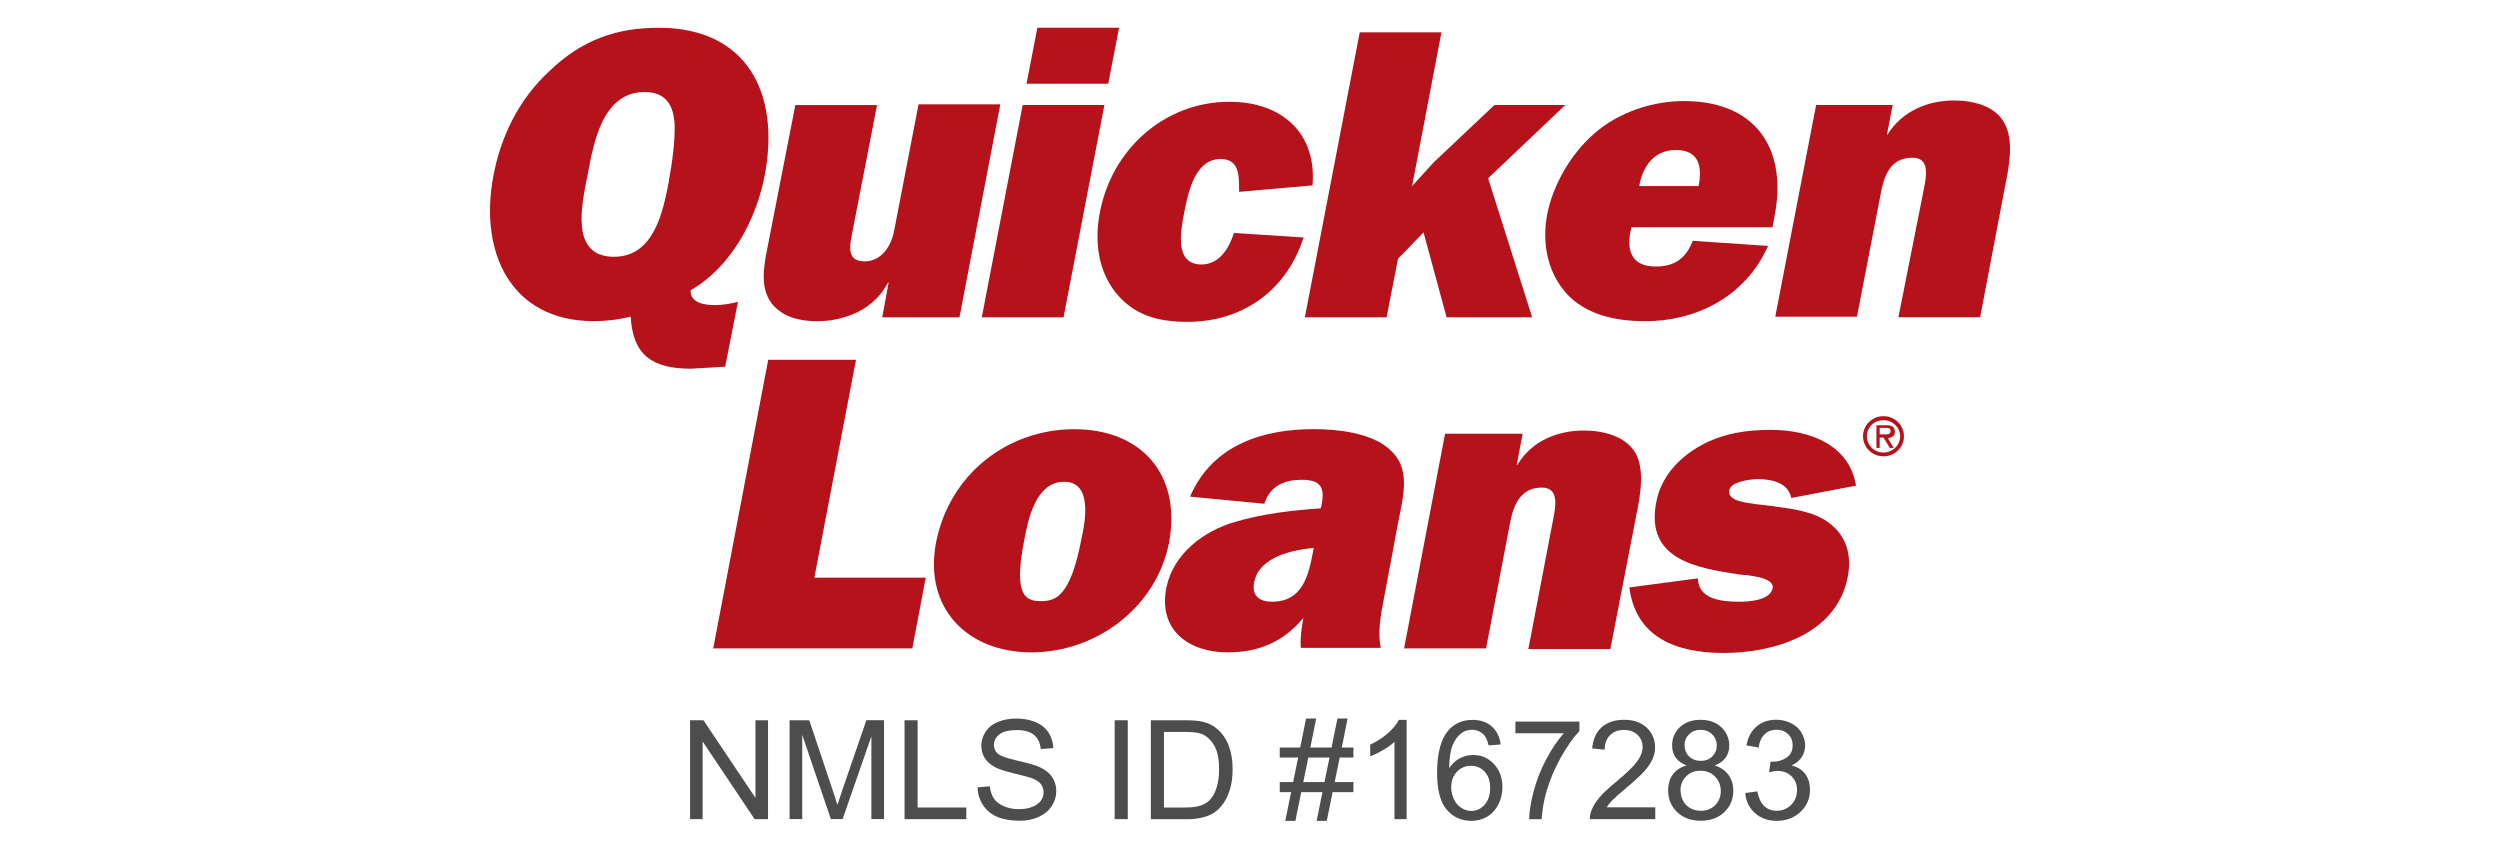
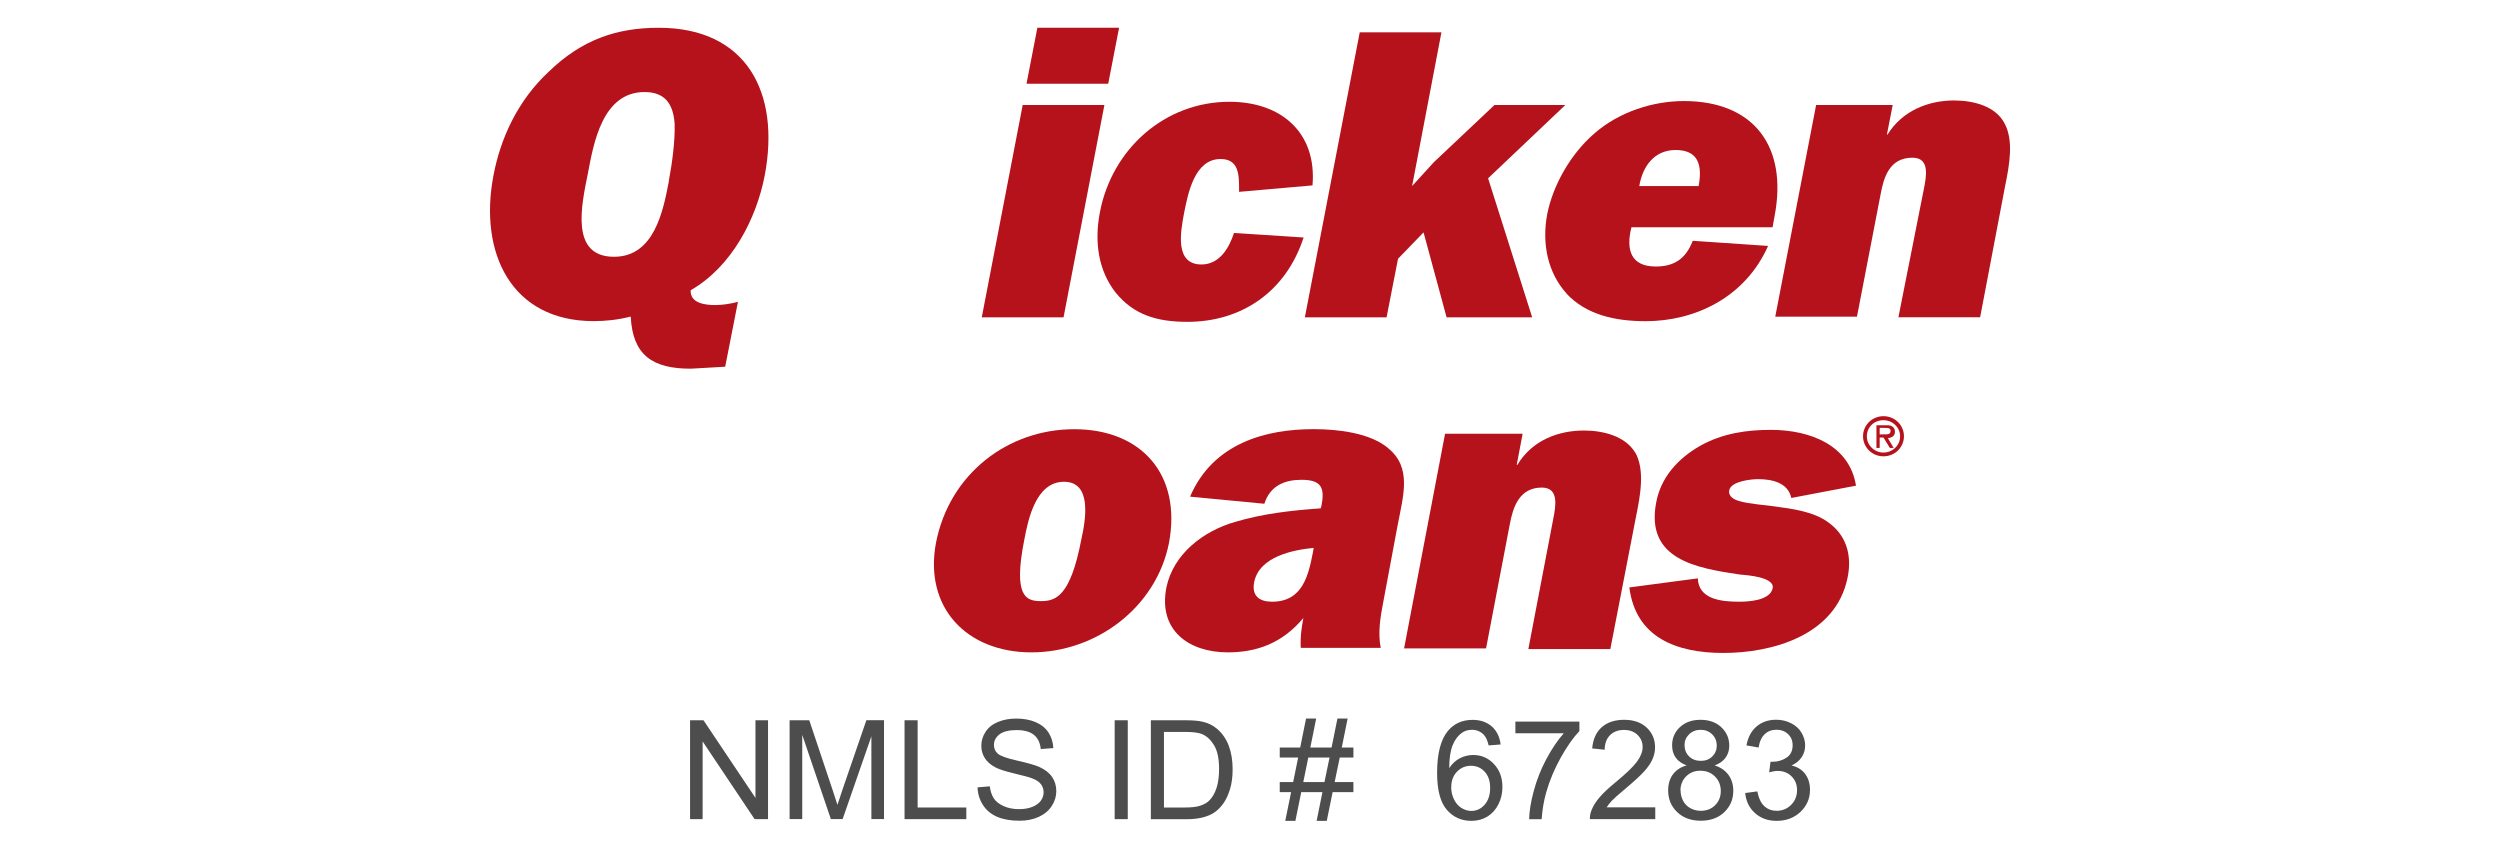
<svg xmlns="http://www.w3.org/2000/svg" id="Layer_1" data-name="Layer 1" width="380" height="129" viewBox="0 0 380 129">
  <defs>
    <style>
      .cls-1 {
        fill: #b5121b;
        fill-rule: evenodd;
      }

      .cls-1, .cls-2 {
        stroke-width: 0px;
      }

      .cls-2 {
        fill: #4d4d4d;
      }
    </style>
  </defs>
  <g>
    <path class="cls-1" d="M209.9,98.46h-.02s0,.07.02.1v-.1Z" />
    <path class="cls-1" d="M163.29,65.24c-10.12,0-18.98,6.8-21.02,17.26-1.85,9.86,4.67,16.66,14.5,16.66s18.98-6.8,20.92-16.66c1.94-10.46-4.28-17.26-14.4-17.26ZM164.36,82c-1.66,8.68-3.9,9.37-6.13,9.37s-4.28-.59-2.53-9.37c.58-3.05,1.75-8.77,6.03-8.77s3.31,5.72,2.63,8.77h0Z" />
-     <polygon class="cls-1" points="130.11 54.69 116.77 54.69 108.41 98.56 138.67 98.56 140.71 87.81 123.78 87.81 130.11 54.69" />
    <path class="cls-1" d="M248.54,68.79c-1.46-2.46-4.77-3.35-7.78-3.35-3.9,0-7.88,1.48-10.12,5.22h-.1l.88-4.63v-.1h-11.77l-6.23,32.63h12.46l3.6-18.83c.49-2.66,1.46-5.62,4.87-5.62,2.63,0,2.14,2.76,1.75,4.73l-3.79,19.82h12.46l3.9-20.11c.69-3.35,1.36-7.1-.1-9.76h-.03Z" />
    <path class="cls-1" d="M287.65,64.84c-.3-.2-.58-.2-.88-.2h-1.55v3.45h.49v-1.58h.58l.97,1.58h.58l-.88-1.48c.58-.1,1.07-.3,1.07-.99,0-.3-.1-.59-.39-.79h0ZM286.2,66.03h-.49v-.99h.88c.39,0,.78,0,.78.49,0,.59-.69.49-1.17.49Z" />
    <path class="cls-1" d="M267.22,72.83c2.24,0,4.57.59,5.06,2.86l9.83-1.87c-.97-6.12-6.91-8.48-12.95-8.48-3.6,0-7.3.49-10.8,2.46-3.41,1.97-5.93,4.83-6.62,8.58-1.66,8.68,6.13,9.96,12.65,10.94,1.17.1,5.35.39,5.06,2.07-.39,1.97-3.9,2.07-5.15,2.07-2.72,0-6.13-.39-6.23-3.55l-10.41,1.38c.97,7.59,7.11,9.96,14.31,9.96s17.13-2.56,18.88-11.54c.69-3.45-.3-6.41-2.92-8.29-2.24-1.67-5.45-2.07-8.27-2.46-1.46-.2-3.99-.39-5.26-.79-.78-.2-1.75-.69-1.55-1.67.3-1.38,3.41-1.67,4.38-1.67h0Z" />
    <path class="cls-1" d="M286.29,63.26c-1.75,0-3.11,1.38-3.11,3.05s1.36,3.05,3.11,3.05,3.11-1.38,3.11-3.05-1.36-3.05-3.11-3.05ZM286.29,68.79c-1.36,0-2.53-1.08-2.53-2.46s1.07-2.46,2.53-2.46c1.36,0,2.53,1.08,2.53,2.46s-1.17,2.46-2.53,2.46Z" />
    <path class="cls-1" d="M210.97,68.09c-2.72-2.26-7.5-2.86-11.29-2.86-7.2,0-15.28,2.07-18.79,10.26l11.29,1.08c.88-2.76,3.11-3.64,5.64-3.64,3.02,0,3.6,1.18,3.02,4.04l-.1.3c-4.28.3-8.75.79-13.04,2.07-4.77,1.38-9.34,4.83-10.41,9.96-1.27,6.51,3.41,9.86,9.34,9.86,4.38,0,8.27-1.38,11.48-5.22-.3,1.58-.49,3.05-.39,4.54h12.15c-.45-2.24-.07-4.67.41-7.1l2.14-11.44c.88-4.63,2.24-8.88-1.46-11.84h0ZM199.58,83.87c-.69,3.55-1.55,7.59-6.23,7.59-1.94,0-3.11-.89-2.72-2.96.78-3.95,6.03-4.93,9.05-5.22l-.1.59Z" />
    <path class="cls-1" d="M112.17,45.88c-1.16.3-2.33.49-3.5.49-1.55,0-3.78-.3-3.69-2.25,6.31-3.62,10-10.95,11.25-17.41,2.43-12.71-2.81-22.49-16.1-22.49-6.31,0-11.64,1.76-16.69,6.65-4.75,4.4-7.38,10.17-8.44,15.84-2.23,11.74,2.72,22.1,15.24,22.1,1.84,0,3.69-.2,5.63-.69.3,5.87,3.3,7.92,9.12,7.92l5.24-.3s1.94-9.87,1.94-9.87ZM101.68,27.49c-.88,4.6-2.23,11.54-8.35,11.54-6.7,0-4.95-7.83-3.98-12.62.88-4.69,2.23-12.42,8.63-12.42,3.2,0,4.36,1.95,4.56,4.79.1,2.54-.39,6.16-.88,8.7h0Z" />
-     <path class="cls-1" d="M117.5,46.37c1.65,1.86,4.08,2.45,6.7,2.45,4.08,0,8.63-1.67,10.77-5.87h.1l-.97,5.28h11.74l6.21-32.37h-12.43l-3.59,18.58c-.19,1.17-.49,2.35-1.26,3.43-.77,1.17-2.04,1.86-3.3,1.86-2.81,0-2.33-2.25-1.94-4.3l3.78-19.46h-12.42l-4.36,22.3c-.58,3.03-.88,5.87.97,8.12h0Z" />
    <polygon class="cls-1" points="170.1 4.22 157.68 4.22 156.03 12.73 168.45 12.73 170.1 4.22" />
    <path class="cls-1" d="M169.62,44.52c2.72,3.32,6.21,4.4,10.87,4.4,8.15,0,14.94-4.49,17.66-12.82l-10.58-.69c-.77,2.35-2.23,4.79-4.95,4.79-4.08,0-3.2-4.89-2.62-7.92.58-2.84,1.55-8.11,5.53-8.11,2.81,0,2.81,2.45,2.81,4.69v.3l11.16-.98c.68-8.02-4.75-12.71-12.62-12.71-9.8,0-17.86,7.14-19.7,16.82-.88,4.6-.19,8.9,2.43,12.23h0Z" />
    <polygon class="cls-1" points="161.66 48.23 167.87 15.96 155.45 15.96 149.23 48.23 161.66 48.23" />
    <polygon class="cls-1" points="210.76 48.23 212.5 39.33 216.38 35.32 219.88 48.23 232.89 48.23 226.19 27.1 237.93 15.96 227.16 15.96 217.94 24.66 214.64 28.28 219.1 4.91 206.68 4.91 198.34 48.23 210.76 48.23" />
    <path class="cls-1" d="M238.09,44.61c3.01,3.23,7.38,4.21,12.03,4.21,7.57,0,15.14-3.62,18.63-11.44l-11.45-.78c-1.07,2.74-2.81,3.91-5.63,3.91-3.78,0-4.56-2.54-3.69-5.97h21.45l.3-1.67c2.04-10.56-3.11-17.51-13.78-17.51-4.56,0-9.8,1.56-13.68,4.99-3.59,3.13-6.21,7.83-7.08,12.13-.88,4.6.1,9,2.92,12.13h0ZM254.69,22.8c3.5,0,4.08,2.35,3.5,5.48h-9.02c.49-2.93,2.23-5.48,5.53-5.48Z" />
    <path class="cls-1" d="M304.66,18.69c-1.36-2.54-4.66-3.42-7.66-3.42-3.88,0-7.86,1.56-10.09,5.18h-.1l.88-4.49h-11.64l-6.21,32.17h12.42l3.59-18.59c.49-2.64,1.36-5.57,4.85-5.57,2.62,0,2.13,2.74,1.74,4.69l-3.88,19.56h12.42l3.78-19.85c.68-3.32,1.36-7.04-.1-9.68h0Z" />
  </g>
  <g>
    <path class="cls-2" d="M104.89,124.51v-15.03h2.04l7.9,11.8v-11.8h1.91v15.03h-2.04l-7.9-11.81v11.81h-1.91Z" />
    <path class="cls-2" d="M120.02,124.51v-15.03h2.99l3.56,10.64c.33.99.57,1.73.72,2.22.17-.55.44-1.35.8-2.41l3.6-10.46h2.68v15.03h-1.92v-12.58l-4.37,12.58h-1.79l-4.35-12.8v12.8h-1.92Z" />
    <path class="cls-2" d="M137.49,124.51v-15.03h1.99v13.26h7.4v1.77h-9.39Z" />
    <path class="cls-2" d="M148.57,119.68l1.88-.16c.09.75.3,1.37.62,1.85.32.48.83.87,1.51,1.17.68.3,1.45.45,2.31.45.76,0,1.43-.11,2.01-.34s1.01-.54,1.3-.93c.28-.39.43-.82.43-1.29s-.14-.88-.41-1.24c-.27-.35-.72-.65-1.35-.89-.4-.16-1.3-.4-2.68-.73-1.38-.33-2.35-.64-2.9-.94-.72-.38-1.25-.84-1.6-1.4-.35-.56-.53-1.18-.53-1.87,0-.76.22-1.47.65-2.13.43-.66,1.06-1.16,1.89-1.5s1.75-.51,2.76-.51c1.11,0,2.1.18,2.95.54.85.36,1.51.89,1.96,1.58s.7,1.49.74,2.37l-1.91.14c-.1-.95-.45-1.67-1.04-2.15s-1.46-.73-2.62-.73-2.08.22-2.63.66c-.55.44-.83.97-.83,1.59,0,.54.19.98.58,1.33.38.35,1.38.71,3,1.07,1.62.37,2.73.69,3.33.96.88.4,1.52.91,1.94,1.53.42.62.63,1.33.63,2.14s-.23,1.55-.69,2.26c-.46.71-1.12,1.26-1.97,1.65-.86.39-1.82.59-2.9.59-1.36,0-2.5-.2-3.42-.59-.92-.4-1.64-.99-2.16-1.79-.52-.8-.8-1.7-.83-2.7Z" />
    <path class="cls-2" d="M169.43,124.51v-15.03h1.99v15.03h-1.99Z" />
    <path class="cls-2" d="M174.93,124.51v-15.03h5.18c1.17,0,2.06.07,2.68.22.86.2,1.6.56,2.2,1.08.79.67,1.39,1.53,1.78,2.57.39,1.04.59,2.23.59,3.57,0,1.14-.13,2.15-.4,3.04-.27.88-.61,1.61-1.03,2.19-.42.58-.87,1.03-1.37,1.36-.5.33-1.09.58-1.79.75s-1.51.26-2.42.26h-5.42ZM176.92,122.74h3.21c.99,0,1.77-.09,2.33-.28s1.01-.44,1.35-.78c.47-.47.84-1.11,1.1-1.9.26-.8.39-1.76.39-2.9,0-1.57-.26-2.78-.77-3.62-.52-.84-1.14-1.41-1.88-1.7-.53-.21-1.39-.31-2.57-.31h-3.16v11.48Z" />
    <path class="cls-2" d="M195.36,124.77l.89-4.37h-1.73v-1.53h2.04l.76-3.72h-2.8v-1.53h3.11l.89-4.4h1.54l-.89,4.4h3.23l.89-4.4h1.55l-.89,4.4h1.77v1.53h-2.08l-.77,3.72h2.85v1.53h-3.16l-.89,4.37h-1.54l.88-4.37h-3.22l-.89,4.37h-1.54ZM198.1,118.87h3.22l.77-3.72h-3.23l-.76,3.72Z" />
-     <path class="cls-2" d="M213.81,124.51h-1.85v-11.76c-.44.42-1.03.85-1.75,1.27-.72.42-1.37.74-1.94.95v-1.78c1.03-.49,1.93-1.07,2.71-1.76s1.32-1.36,1.64-2.01h1.19v15.09Z" />
    <path class="cls-2" d="M228.11,113.16l-1.84.14c-.16-.72-.4-1.25-.7-1.58-.5-.53-1.11-.79-1.85-.79-.59,0-1.1.16-1.55.49-.58.42-1.04,1.04-1.37,1.86-.33.81-.51,1.97-.52,3.48.44-.68.99-1.18,1.63-1.51s1.32-.49,2.02-.49c1.23,0,2.28.45,3.14,1.36.86.91,1.3,2.08,1.3,3.51,0,.94-.2,1.82-.61,2.63-.41.81-.97,1.43-1.68,1.86s-1.52.65-2.42.65c-1.54,0-2.79-.57-3.76-1.7-.97-1.13-1.46-3-1.46-5.59,0-2.91.54-5.02,1.61-6.34.94-1.15,2.2-1.72,3.78-1.72,1.18,0,2.15.33,2.91.99.76.66,1.21,1.58,1.36,2.75ZM220.58,119.64c0,.64.14,1.25.41,1.83s.65,1.02,1.13,1.33c.49.3.99.46,1.53.46.78,0,1.45-.31,2.01-.94.56-.63.84-1.48.84-2.56s-.28-1.86-.83-2.46c-.55-.6-1.25-.9-2.09-.9s-1.54.3-2.12.9c-.58.6-.87,1.38-.87,2.35Z" />
    <path class="cls-2" d="M230.34,111.45v-1.77h9.73v1.44c-.96,1.02-1.91,2.37-2.85,4.06-.94,1.69-1.67,3.43-2.18,5.21-.37,1.26-.6,2.64-.71,4.13h-1.9c.02-1.18.25-2.61.7-4.29s1.08-3.29,1.91-4.84c.83-1.56,1.71-2.87,2.65-3.93h-7.36Z" />
    <path class="cls-2" d="M251.6,122.74v1.77h-9.94c-.01-.44.06-.87.22-1.28.25-.68.66-1.34,1.22-2s1.36-1.42,2.41-2.28c1.63-1.34,2.74-2.4,3.31-3.18.57-.78.86-1.52.86-2.22,0-.73-.26-1.35-.78-1.85-.52-.5-1.21-.75-2.05-.75-.89,0-1.6.27-2.13.8s-.8,1.27-.81,2.21l-1.9-.2c.13-1.42.62-2.49,1.47-3.24.85-.74,1.99-1.11,3.41-1.11s2.58.4,3.42,1.2c.84.8,1.26,1.79,1.26,2.97,0,.6-.12,1.19-.37,1.77s-.65,1.19-1.23,1.84-1.52,1.52-2.85,2.64c-1.11.93-1.82,1.56-2.13,1.89-.31.33-.57.67-.78,1h7.37Z" />
    <path class="cls-2" d="M256.41,116.36c-.77-.28-1.33-.68-1.7-1.2s-.55-1.14-.55-1.87c0-1.09.39-2.01,1.18-2.76.79-.74,1.83-1.12,3.14-1.12s2.37.38,3.17,1.14c.8.76,1.2,1.69,1.2,2.78,0,.7-.18,1.3-.55,1.82-.37.52-.92.92-1.67,1.19.92.3,1.63.79,2.11,1.46s.72,1.47.72,2.4c0,1.29-.45,2.37-1.36,3.24-.91.88-2.11,1.31-3.59,1.31s-2.68-.44-3.59-1.32c-.91-.88-1.36-1.97-1.36-3.29,0-.98.25-1.8.74-2.46.5-.66,1.2-1.11,2.12-1.35ZM255.45,120.17c0,.53.12,1.04.37,1.53s.62.87,1.11,1.14c.49.27,1.02.4,1.59.4.88,0,1.61-.28,2.18-.85s.86-1.29.86-2.16-.3-1.62-.89-2.21-1.33-.87-2.22-.87-1.59.29-2.16.86-.86,1.29-.86,2.15ZM256.05,113.23c0,.71.23,1.29.69,1.74s1.05.68,1.78.68,1.29-.22,1.75-.67c.45-.45.68-1,.68-1.65s-.23-1.25-.7-1.71c-.47-.46-1.05-.69-1.75-.69s-1.29.23-1.75.68-.7.99-.7,1.62Z" />
    <path class="cls-2" d="M265.26,120.54l1.85-.25c.21,1.05.57,1.8,1.08,2.26.51.46,1.13.69,1.86.69.87,0,1.6-.3,2.2-.9.6-.6.9-1.35.9-2.23s-.28-1.55-.83-2.1c-.55-.55-1.26-.83-2.11-.83-.35,0-.78.07-1.3.21l.21-1.62c.12.01.22.02.3.02.79,0,1.49-.21,2.12-.62s.94-1.04.94-1.9c0-.68-.23-1.24-.69-1.68-.46-.44-1.05-.67-1.77-.67s-1.32.23-1.79.68-.79,1.13-.92,2.03l-1.85-.33c.23-1.24.74-2.2,1.54-2.88.8-.68,1.79-1.02,2.98-1.02.82,0,1.58.18,2.27.53.69.35,1.22.83,1.58,1.44s.55,1.25.55,1.94-.17,1.24-.52,1.77-.86.96-1.55,1.27c.89.21,1.58.63,2.07,1.28.49.65.74,1.46.74,2.43,0,1.31-.48,2.42-1.44,3.34-.96.91-2.17,1.37-3.63,1.37-1.32,0-2.41-.39-3.29-1.18s-1.37-1.8-1.49-3.06Z" />
  </g>
</svg>